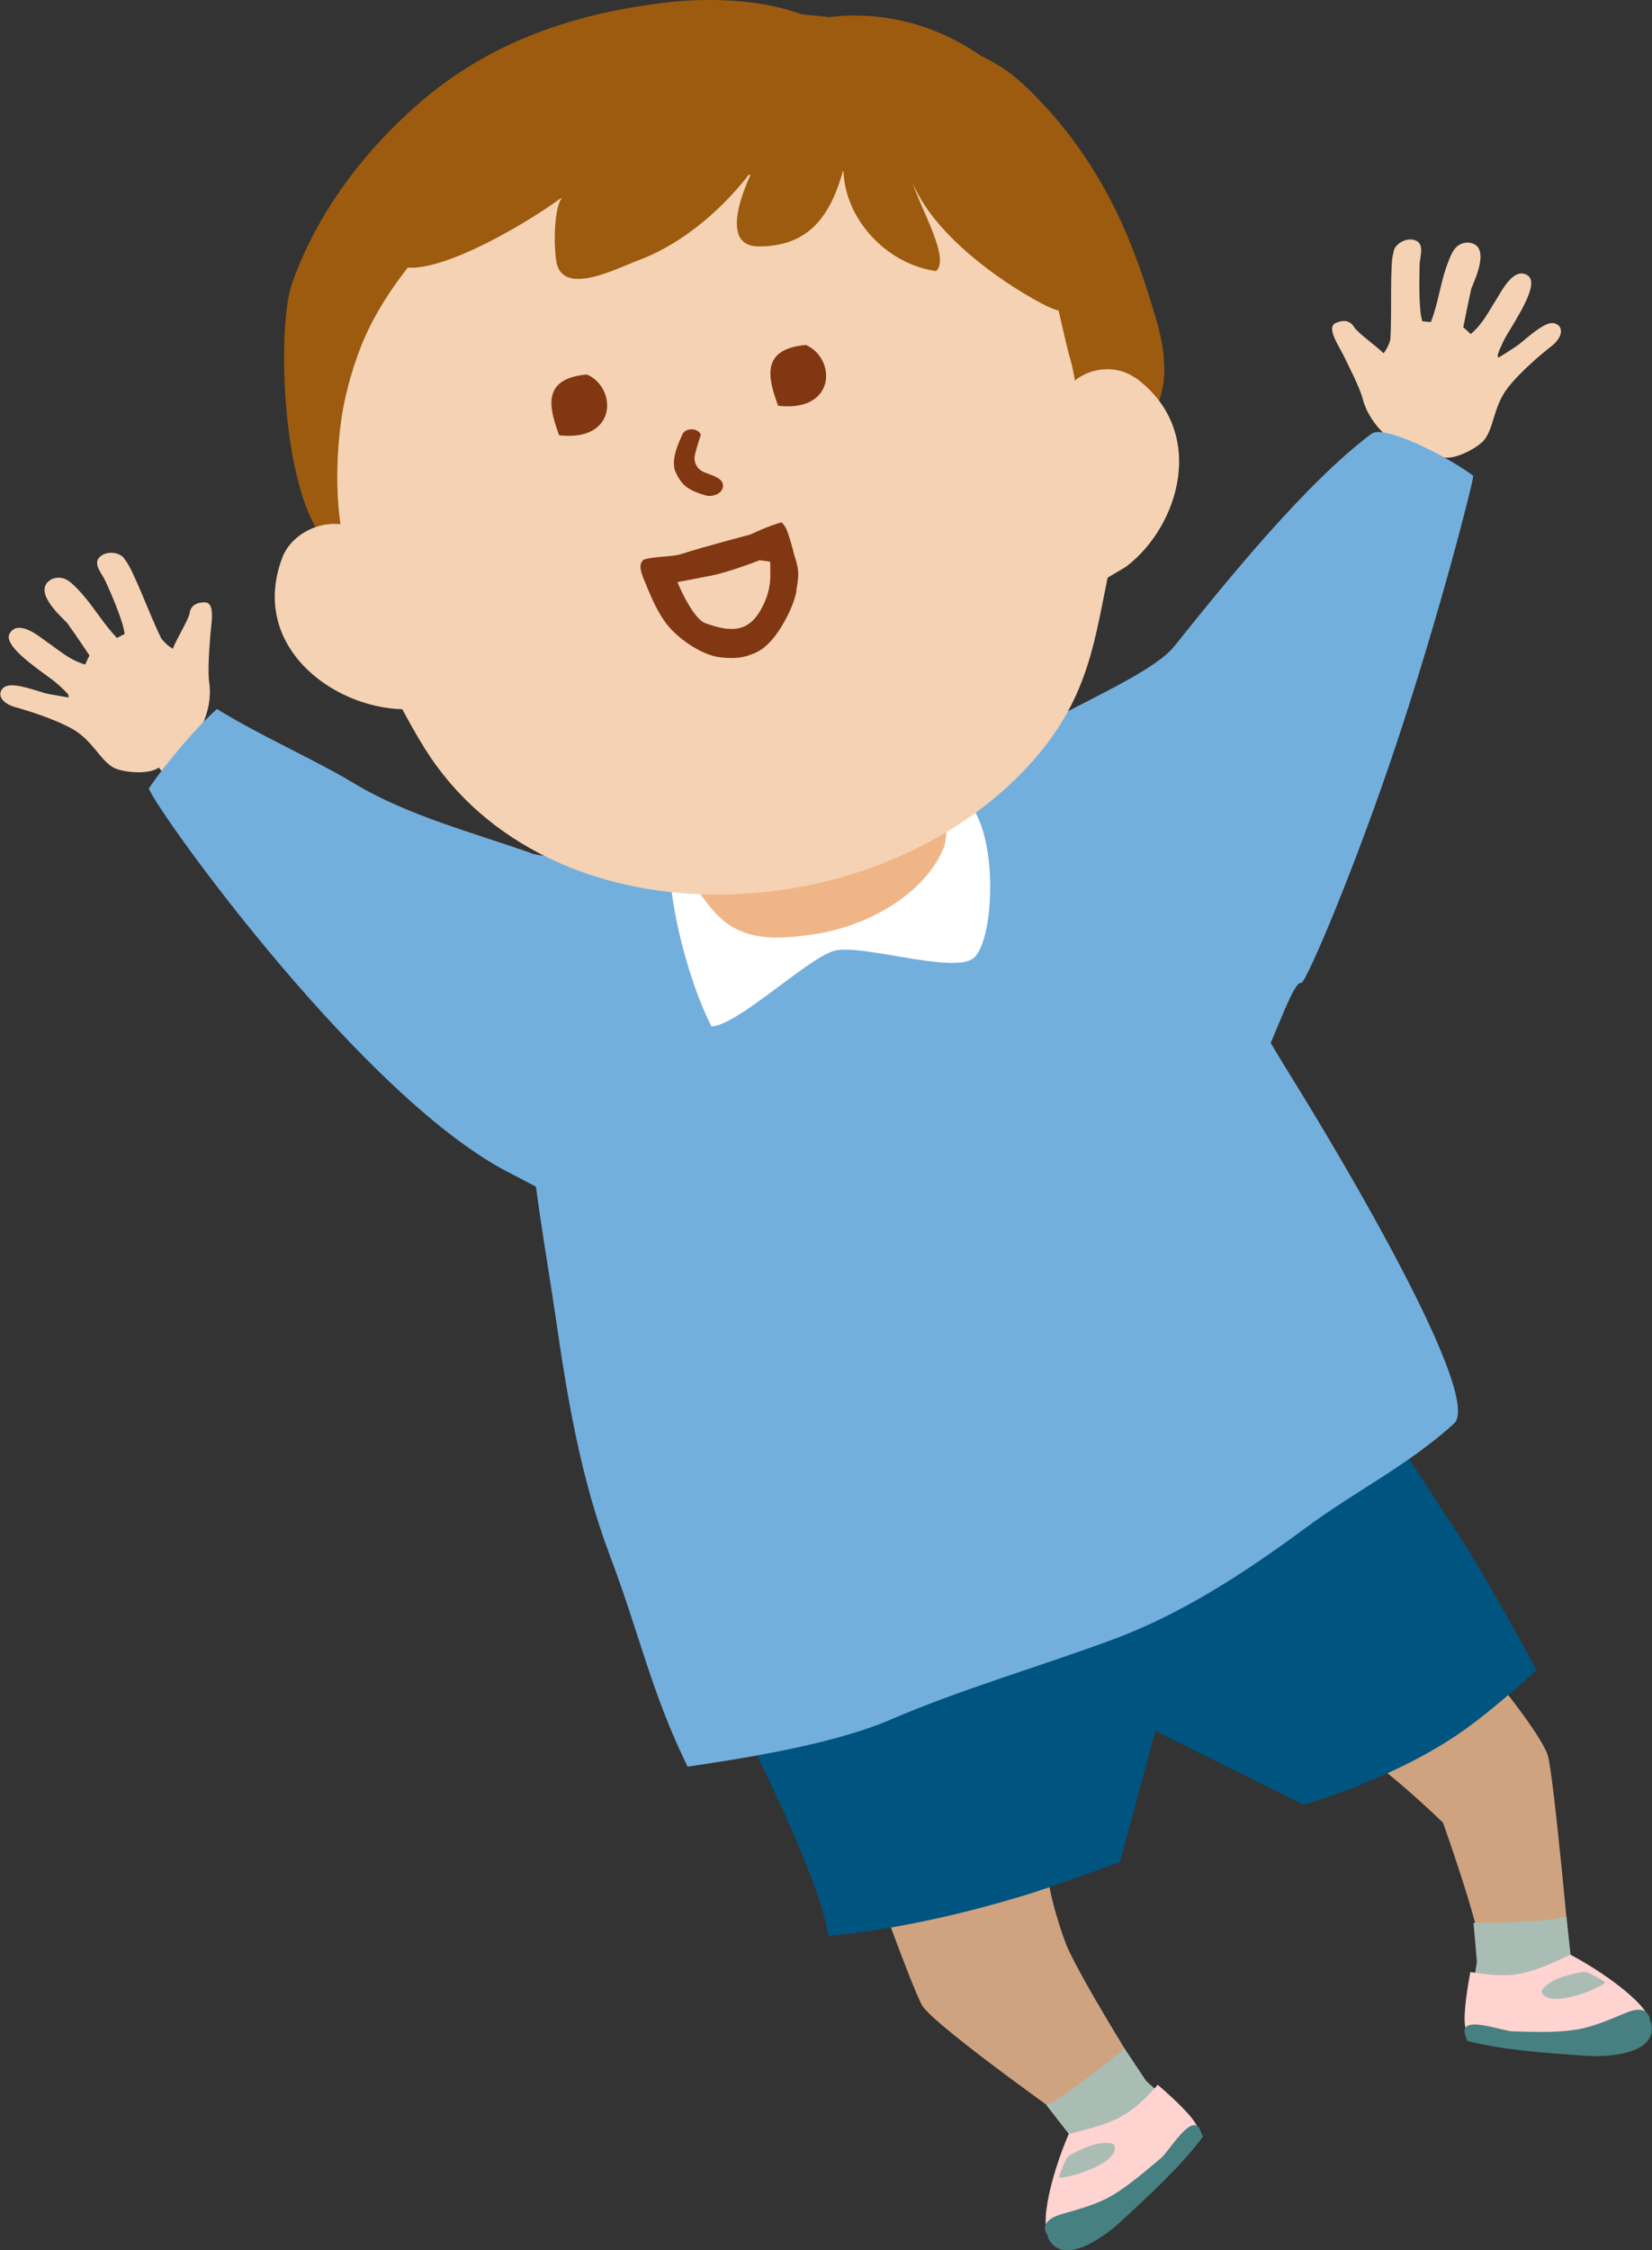
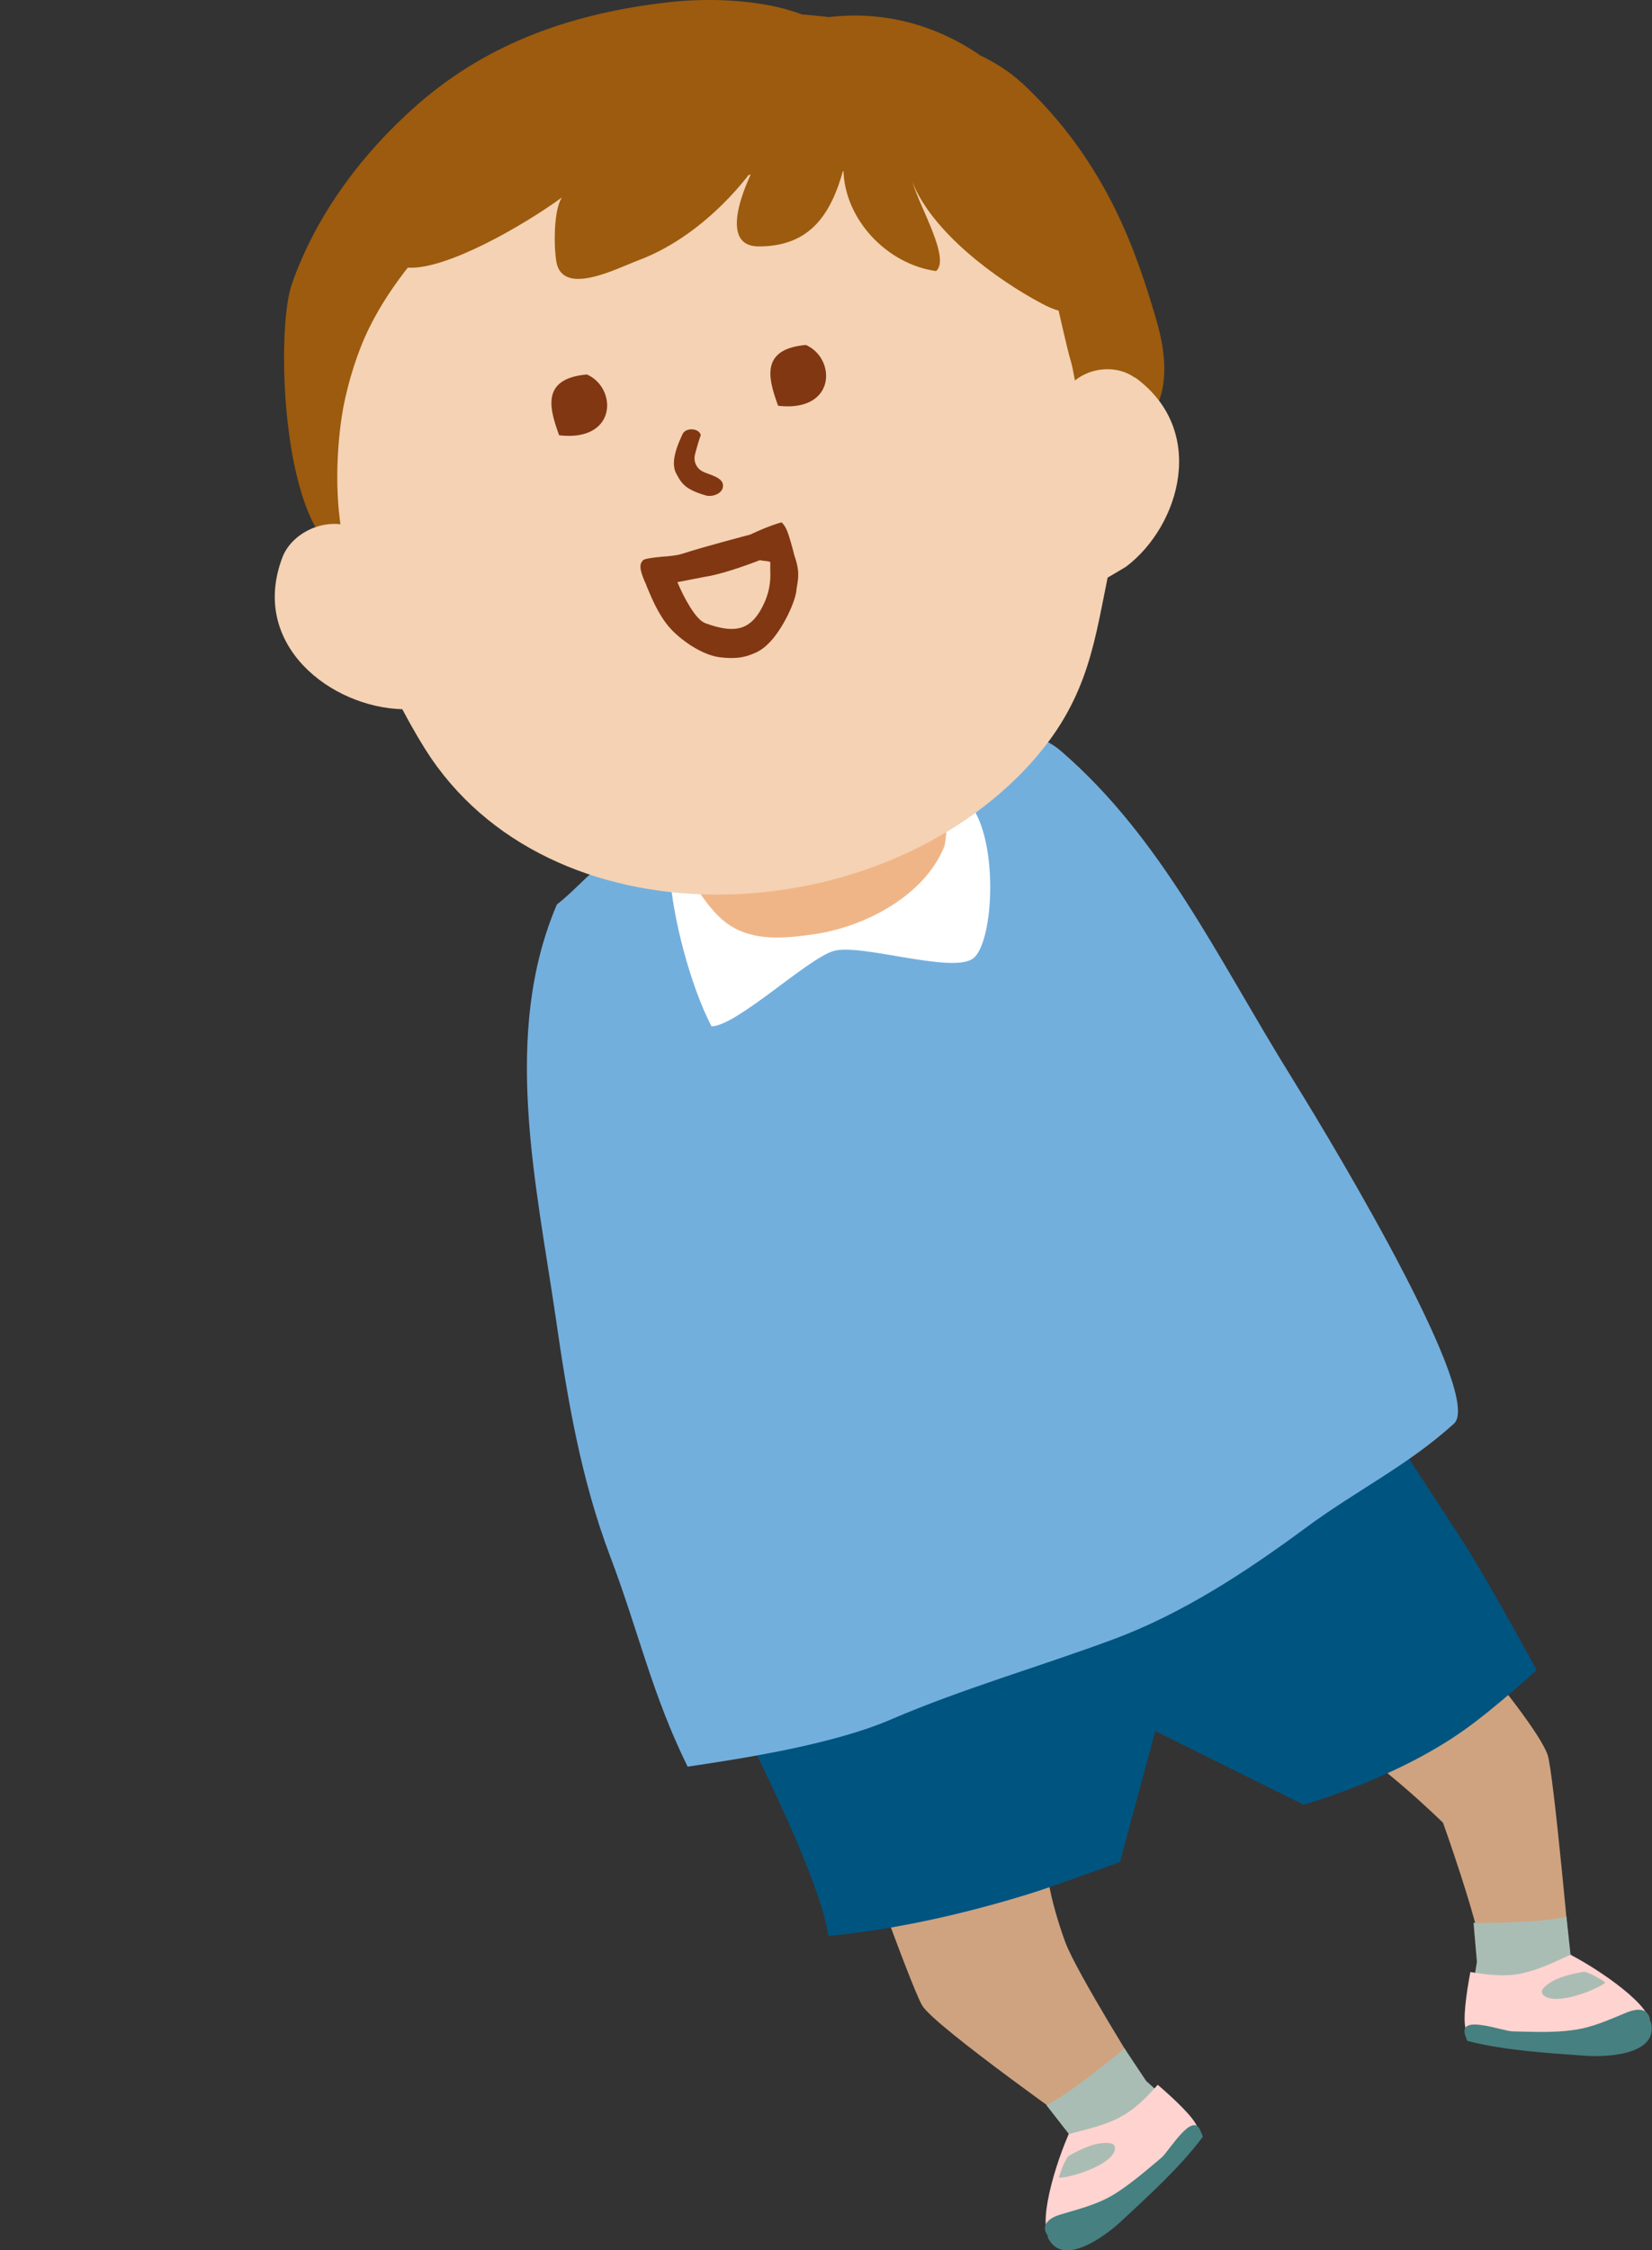
<svg xmlns="http://www.w3.org/2000/svg" id="b" viewBox="0 0 67.75 92.23">
  <rect x="0" y="0" width="67.75" height="92.23" fill="#333333" stroke="none" />
  <defs>
    <style>.d{fill:#aabdb4}.d,.e{fill-rule:evenodd}.d,.e,.h,.i,.j,.l{stroke-width:0}.e{fill:#ffd3d0}.h{fill:#f4d2b3}.i{fill:#468080}.j{fill:#9c5b0e}.l{fill:#73afdd}</style>
  </defs>
  <g id="c">
-     <path class="h" d="M9.68 30.16s-1.05-.26-1.37-.48c.22-.48.36-1.1.27-1.71-.07-.47.01-1.49.05-1.97.03-.42.21-1.3-.22-1.31-.4-.01-.6.18-.63.43-.03.26-.57 1.11-.69 1.47-.2-.1-.45-.37-.48-.43-.49-.99-1.18-2.91-1.49-3.22-.12-.28-.7-.41-1.02-.12-.32.28.09.7.21.97.15.32.75 1.65.8 2.2-.04.01-.3.15-.31.16-.62-.64-1.01-1.39-1.64-2.03-.27-.27-.54-.55-1-.4-.92.44.32 1.53.59 1.81.29.4.92 1.33.92 1.34-.07.12-.12.24-.17.36h-.04c-.19-.06-.38-.14-.55-.24-.34-.19-.64-.44-.96-.66-.29-.2-1.16-.96-1.54-.39-.33.49 1.02 1.39 1.76 1.94.09.07.42.34.63.59 0 .03 0 .04.02.06v.05c0 .02-.73-.12-.86-.14-.37-.08-1.33-.48-1.72-.31-.06.02-.1.06-.14.1-.22.26-.01.6.51.75.54.15 1.66.5 2.38.91.81.47 1.11 1.26 1.66 1.57.34.19 1.43.32 1.86 0 .01 0 1.05 1.31 1.05 1.31l2.13-2.61Zm46.03-11.39s.86-.65 1.08-.97c-.39-.36-.76-.88-.91-1.47-.12-.46-.59-1.37-.8-1.8-.19-.38-.7-1.12-.3-1.29.37-.17.62-.06.75.16.13.23.95.81 1.21 1.08.15-.17.28-.51.28-.58.07-1.1-.03-3.14.13-3.55 0-.3.49-.65.89-.5.4.14.19.68.18.98 0 .36-.06 1.81.11 2.34.04 0 .34.03.35.03.33-.83.39-1.67.73-2.51.14-.36.29-.72.77-.75 1.02.05.3 1.53.16 1.89-.11.48-.33 1.58-.33 1.59.11.08.2.17.3.27.01 0 .03-.02.03-.02.16-.13.29-.28.41-.44.24-.31.42-.65.63-.98.19-.29.7-1.34 1.27-.96.5.33-.4 1.67-.87 2.47-.06.09-.26.48-.36.79.01.02.01.04 0 .06 0 .01.03.04.03.04.02.02.63-.39.74-.46.31-.21 1.05-.95 1.47-.95.06 0 .12.02.17.04.3.15.24.55-.18.89-.44.34-1.34 1.1-1.84 1.76-.56.74-.54 1.59-.93 2.09-.24.31-1.2.85-1.71.72-.02 0-.47 1.62-.47 1.62l-2.97-1.58Z" />
    <path d="M60.81 80.24c1.33.16 3.62.4 3.62.4s-.71-7.95-.96-8.71c-.25-.76-1.95-2.99-3.61-4.84-1.23-1.36-1.6-1.41-3.35-.93-1.8.49-3.42 1.68-5.19 2.05l2.94 2.71c1.95.86 4.92 3.79 4.92 3.79s1.46 4.07 1.63 5.54ZM44.76 87.6s2.29-1.75 2.38-2.01c-.38-.56-2.95-4.7-3.43-5.93-.21-.55-.51-1.51-.64-2.17-.41-1.98-.93-4.08-1.21-6.02-2.07.64-5.12 1.58-7.19 2.37 0 0 2.65 7.51 3.15 8.36.49.85 6.94 5.39 6.94 5.39Z" style="fill:#cfa380;stroke-width:0" />
    <path d="M59.89 63.01c-1.95-2.93-3.78-6-6.02-8.55-1.63.85-3.3 2.07-5.05 2.92-3.16 1.54-15.59 9.12-19.88 10.45 0 0 4.63 8.55 5.03 11.52 2.75-.26 5.66-.92 8.35-1.76.98-.31 3.61-1.27 3.61-1.27l1.45-5.37 6.08 3.02s3.74-1.04 6.57-3.05c1.28-.9 2.99-2.47 2.99-2.47s-2.22-4.07-3.13-5.43Z" style="fill:#005480;stroke-width:0" />
-     <path class="l" d="M21.77 34.96c-2.29-.8-5.07-1.55-7.16-2.8-1.81-1.09-3.87-1.96-5.71-3.1-.86.75-2.16 2.31-2.8 3.26.47 1.13 8.94 12.88 14.93 15.82l2 1.05c2.74-4.15 3.8-11.19 3.16-13.27-.25-.8-3.65-.68-4.42-.95Zm34.5-17.2c-2.71 2.02-5.99 6.08-8.12 8.74-1.08 1.34-5.63 2.98-7.12 4.36.85 1.4 8.6 11.96 10.36 13.06.38.23 1.6-3.84 1.98-3.63.24-.1 2.25-4.86 3.87-9.72 1.78-5.32 3.18-10.81 3.18-11.07-1.21-.89-3.67-2.08-4.15-1.73Z" />
    <path class="l" d="M53 44.21c-3.07-4.94-5.31-9.81-9.48-13.42-2.41-2.09-7.31.59-10.07 1.45-2.86.9-5.74 1.49-8.4 2.95-.76.42-1.45 1.3-2.21 1.88-2.27 5.3-.86 11.39-.05 16.93.48 3.33 1.03 6.61 2.23 9.78 1.19 3.14 1.7 5.62 3.18 8.63 2.08-.31 5.89-.88 8.33-1.93 2.95-1.27 6.12-2.17 9.13-3.29 2.81-1.04 5.44-2.76 7.85-4.54 2.1-1.56 4.2-2.56 6.12-4.3 1.2-1.09-4.55-10.79-6.63-14.14Z" />
    <path d="M39.65 32.8c-1.67-1.68-12.18 2.99-12.18 2.99.11 1.81.84 4.6 1.71 6.28 1.05-.03 3.91-2.76 5-3.09 1.09-.33 4.85.94 5.72.31.88-.63 1.1-5.12-.26-6.49Z" style="fill:#fff;stroke-width:0" />
    <path d="M38.89 31.53c-3.67 1.63-7.28 3.45-11.22 3.77.89.85 1.34 2.14 2.45 2.74 1.01.55 2.25.4 3.34.24 2.03-.31 4.45-1.57 5.26-3.57.14-.34.24-3.2.17-3.17Z" style="fill:#f0b587;stroke-width:0" />
    <path class="h" d="M45.39 23.85c.98-4.77.46-10.04-2.61-15.06-1.52-2.48-3.58-4.73-5.67-6.82 0 0-17.53 1.34-21.03 6.73-3.5 5.39-2.94 7.28-2.49 12.16.27 2.87 2.28 7.35 3.85 9.85 5.03 7.98 18.06 7.6 24.52.91 2.56-2.66 2.87-5.01 3.43-7.77Z" />
    <path d="M24.07 15.35c1.25.55 1.25 2.77-1.14 2.49-.37-1.04-.79-2.32 1.14-2.49Zm8.98-1.21c1.25.55 1.25 2.77-1.14 2.49-.37-1.04-.79-2.32 1.14-2.49Zm-4.26 5.17a.605.605 0 0 1-.29-.67c.07-.28.15-.55.24-.81-.09-.3-.63-.31-.75-.03-.19.41-.51 1.13-.26 1.6.17.33.3.51.62.68.19.1.4.17.61.23.27.07.71-.09.69-.42-.01-.35-.63-.44-.86-.58Z" style="fill:#803712;stroke-width:0;fill-rule:evenodd" />
    <path d="M26.51 24.01s.04.08.05.11c.24.58.54 1.24 1.01 1.72.46.47 1.27 1.02 1.96 1.1.41.05.76.04 1.05-.04.04-.01.09-.02.13-.04.39-.13.59-.26.86-.54.46-.47.99-1.48 1.09-2.09v-.05c.09-.52.13-.75-.05-1.32-.03-.07-.06-.19-.09-.32-.13-.48-.24-.86-.37-1.02l-.09-.11-.15.04c-.32.1-.72.26-1.14.46-.22.06-1.8.47-2.8.79-.21.07-.54.1-.84.12-.3.03-.56.06-.7.11l-.05.02-.03.04c-.17.18-.07.5.17 1.02Zm5.08-.99v.4c.02.44-.05.8-.19 1.16-.28.68-.62 1.05-1.06 1.16-.35.09-.8.03-1.42-.2-.39-.14-.87-1.04-1.14-1.68.31-.06.87-.17 1.14-.22.61-.09 1.6-.43 2.24-.68.06.01.12.02.19.03.06 0 .17.02.23.04Z" style="fill:#803712;stroke-width:0" />
    <path class="j" d="M41.9 5.25c-2.24-1.82-6.79-3.12-9.7-3.2-2.8-.07-5.57.26-8.23 1.03-1.97.57-4.59 1.02-6.36 3.09-1.07 1.68-3.8 4.62-.86 4.8 1.56.09 4.72-1.73 6.3-2.88-.39.55-.33 2.36-.2 2.78.38 1.22 2.47.12 3.33-.2 2.93-1.1 4.75-3.81 4.75-3.81s-1.72 3.24.19 3.24c2.13 0 2.97-1.35 3.47-3.16.03 2.04 1.78 3.89 3.8 4.17.59-.51-.64-2.56-.97-3.64.81 2.03 3.4 3.97 5.34 4.99 1.49.79 2.05.08 2.16-1.04-.28-.57-1.61-5.03-3.02-6.17Z" />
    <path class="j" d="M41.87 3.37c-.44-.41-1.01-.78-1.67-1.1C38.43 1.05 36.3.43 34 .7c-.37-.04-.75-.08-1.12-.11-1.59-.61-3.79-.69-5.44-.5-3.82.43-7.33 1.59-10.3 4.18-2.27 1.99-4.17 4.51-5.17 7.37-.69 1.95-.41 10.4 2.26 11.18-.71-2.63-.28-5.43-.15-6.13.21-1.07.57-2.26 1.07-3.27.97-1.95 2.26-3.26 3.62-4.9 1.04-1.25 22.13-1.82 23.36-1.5l.05.05c.11.51 1.45 6.82 1.74 7.75.2.65.41 2.97 1.06 3.3 1.03.53 2.35-1.03 2.59-1.79.36-1.1.12-2.34-.2-3.4-.74-2.46-1.94-6.27-5.5-9.57Z" />
    <path d="M46.55 15.47c2.99 2.17 1.84 6.08-.36 7.75-.09.07-1.56.9-1.56.96-.04-2.45-1.98-5.47-1.15-7.74.49-1.32 2.13-1.64 3.06-.96Zm-34.97 7.38c-1.36 3.58 2 6.15 4.94 6.22.13 0 1.92-.18 1.96-.13-1.42-2.06-1.51-5.73-3.61-7.12-1.22-.81-2.87-.09-3.29 1.03Z" style="fill:#f4d2b3;stroke-width:0;fill-rule:evenodd" />
    <path class="d" d="M60.43 78.81c.41.02 2.9-.01 3.81-.25l.17 1.56s3.09 2.29 3.09 2.58c0 .49-1.76.82-2.11.85-.67.05-4.06-.21-4.72-.35-.61-.13-.1-2.78-.1-2.78l-.14-1.61Z" />
    <path class="e" d="M60.3 80.83c-.17.91-.32 1.98-.18 2.36.26.69 6.79.54 7.44-.07.58-.55-1.54-2.15-3.15-3-.67.3-1.31.62-2.03.77-.67.14-1.38.05-2.07-.06Zm2.98.68c.38-.44 1.11-.59 1.66-.69.16-.03.78.35.88.42.11.09-1.81 1-2.47.58-.11-.07-.16-.2-.07-.31Z" />
    <path class="i" d="M62.04 83.26c.81.02 1.65.06 2.45-.05.81-.1 1.5-.43 2.24-.73.63-.25.93-.03.94.37.01 0 .02.01.03.01.37 1.39-1.87 1.46-2.68 1.4-1.57-.11-3.33-.22-4.85-.61-.03-.08-.05-.16-.08-.23-.29-.88 1.52-.17 1.94-.16Z" />
    <path class="d" d="M46.11 83.96c-.31.27-2.34 1.94-3.2 2.32l.92 1.18s-.98 3.72-.8 3.95c.31.38 1.89-.46 2.18-.65.56-.38 3.03-2.71 3.46-3.23.39-.48-1.66-2.23-1.66-2.23l-.9-1.35Z" />
    <path class="e" d="M45.9 86.8c-.66.33-1.36.48-2.07.67-.73 1.67-1.38 4.25-.58 4.31.89.07 6.08-3.9 5.85-4.6-.13-.38-.92-1.13-1.62-1.73-.46.52-.97 1.04-1.58 1.34Zm-.18 1.34c-.25.74-2.32 1.23-2.29 1.09.03-.12.27-.8.42-.88.49-.27 1.15-.6 1.72-.5.14.03.18.16.14.28Z" />
    <path class="i" d="M47.63 88.44c-.62.52-1.25 1.07-1.94 1.5-.69.42-1.44.6-2.21.83-.65.2-.75.56-.5.88 0 0 0 .02-.02.03.58 1.31 2.37-.04 2.97-.59 1.15-1.07 2.46-2.25 3.4-3.51-.02-.08-.06-.15-.09-.23-.32-.87-1.29.82-1.61 1.09Z" />
  </g>
</svg>